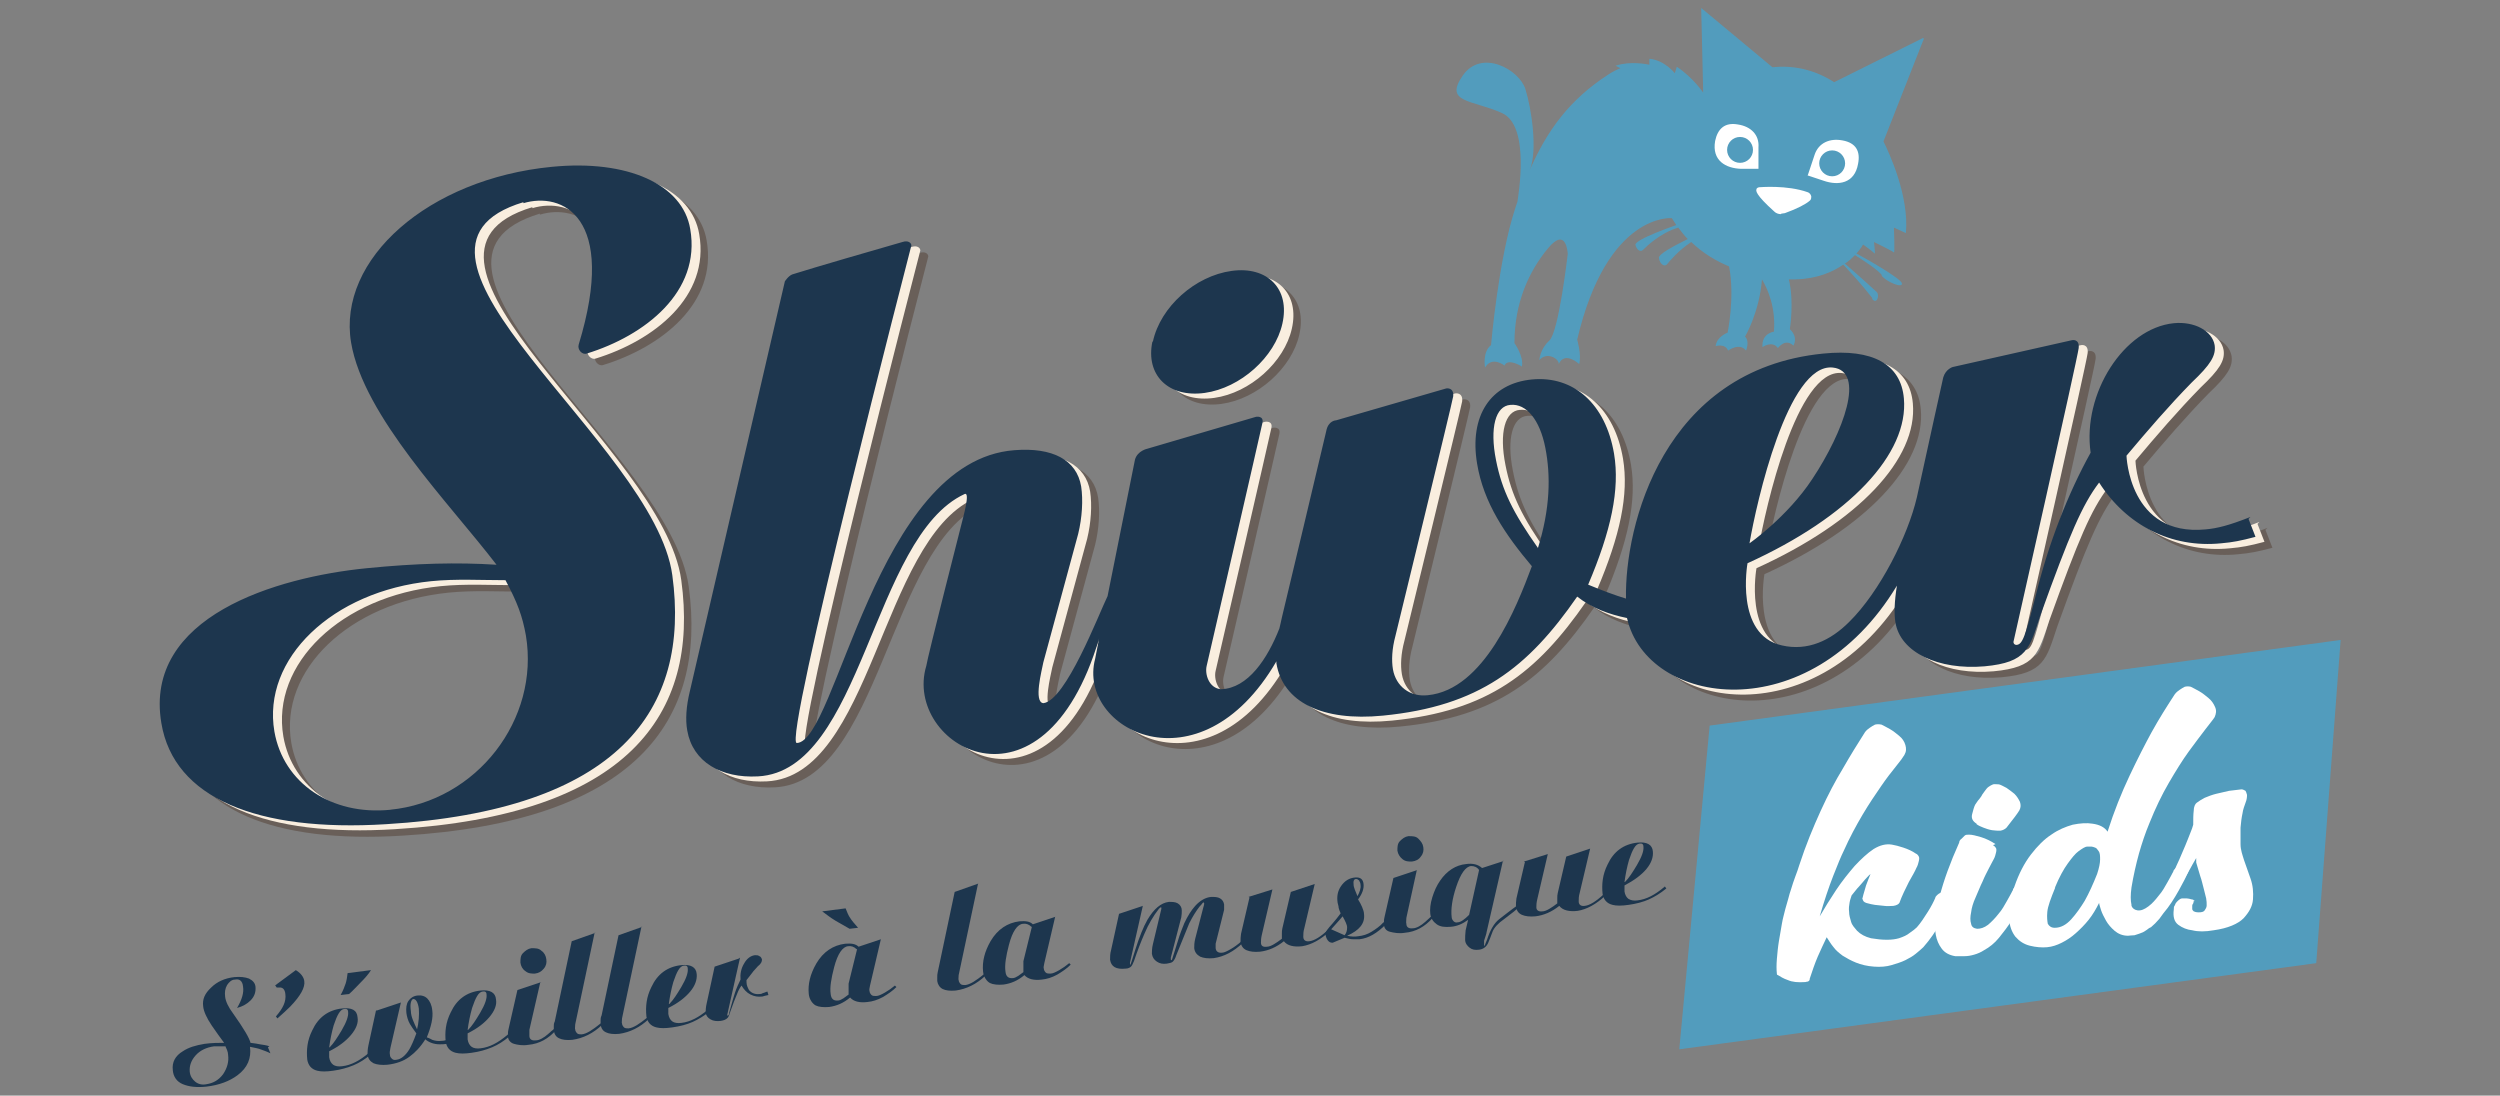
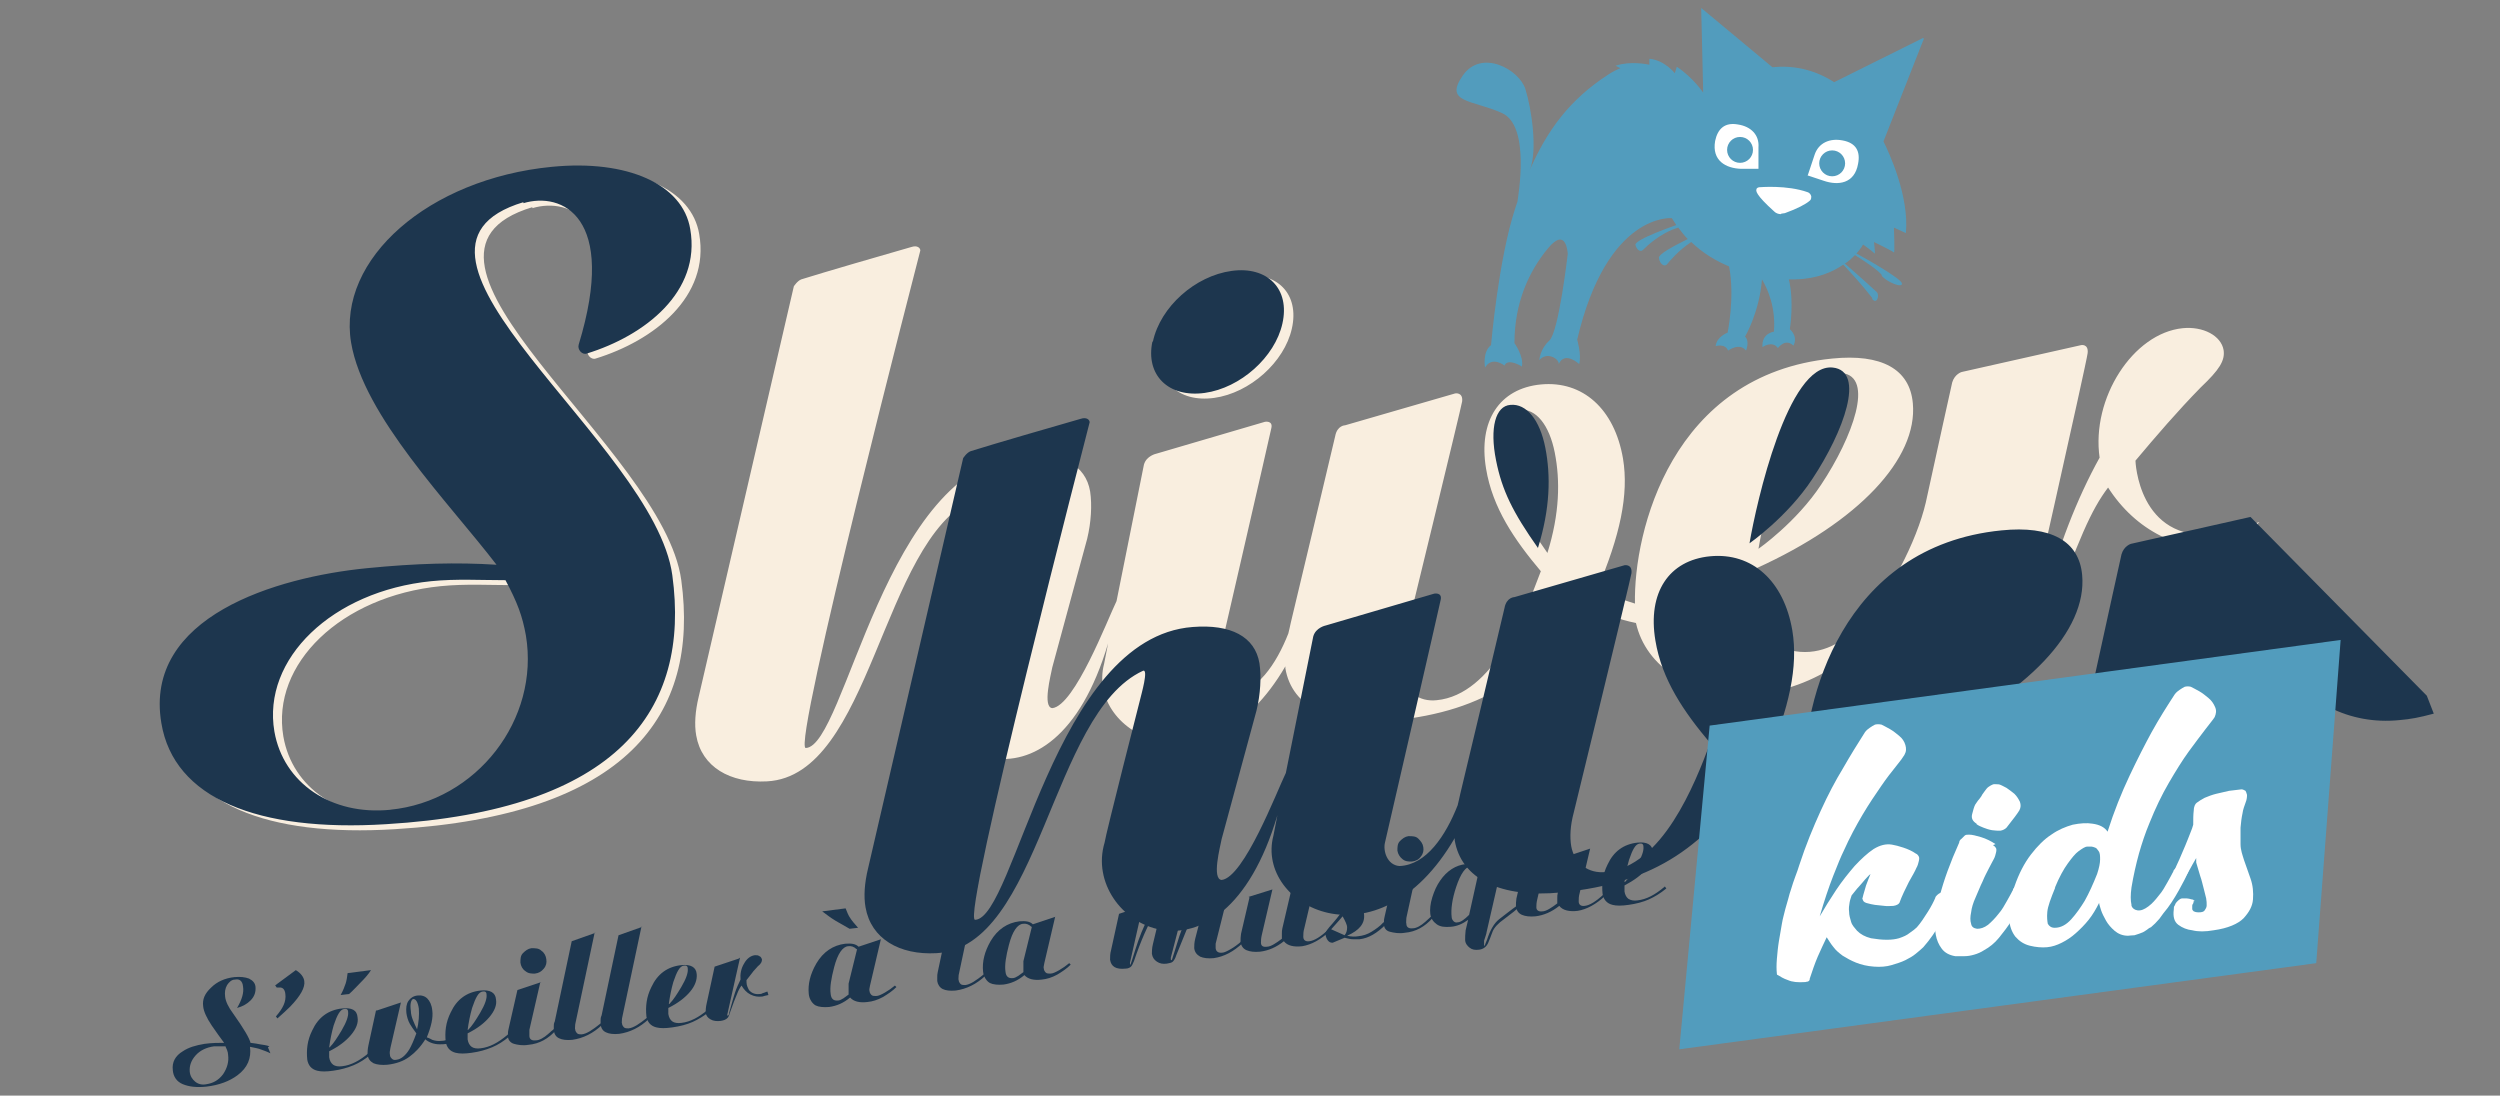
<svg xmlns="http://www.w3.org/2000/svg" id="Calque_1" version="1.1" viewBox="0 0 502 220">
  <rect x="0" y="0" width="502" height="220" fill="#808080" stroke="none" />
  <defs>
    <style>
      .st0 {
        fill: #529cbd;
      }

      .st1 {
        fill: #fff;
      }

      .st2 {
        fill: #f9eedf;
      }

      .st3 {
        fill: #695f59;
      }

      .st4 {
        fill: #1d364e;
      }
    </style>
  </defs>
-   <path class="st3" d="M108.4,43.1c7.6-2.3,19,2.5,11.1,28.4-.3,1,.7,2.1,1.6,1.8,11.7-3.6,23-12.4,20.8-25-1.5-9-12.6-14-27.8-12.5-24.7,2.4-43.1,18.5-40.3,35.3,2.5,14.8,19.7,32.2,29.2,44.6-7.9-.5-16-.3-26.1.7-18.1,1.8-44.8,9.7-41.2,31.1,2.5,15.1,19.3,21.9,45.1,20.3,46.6-2.8,61.2-22.9,57.5-50-3.6-26.5-62.4-65.1-29.9-74.9h0ZM81.8,164.9c-11.9,1.2-21.5-5.4-23.3-15.7-2.5-14.6,11.6-28.2,31.6-30.2,5-.5,10-.2,14.9-.2,2.4,4.5,3.4,7.2,4.1,11.1,2.8,16.8-9.8,33.3-27.3,35h0ZM455.3,106c-4.3,1.7-6.7,2.3-9,2.5-15.4,1.5-15.9-14.8-15.9-14.8,4.2-5,8.5-10,13.1-14.7,3.8-3.6,4.9-5.4,4.6-7.5-.5-2.9-4.1-4.8-8.2-4.4-10,1-18.4,14.1-16.7,26-4.5,8.1-8.5,18.3-11,28.6-2.2,8.6-2.7,9.9-3.9,10-.4,0-.6-.3-.6-.6,0,0,12.9-57.1,13.1-59,.2-1.9-1.3-1.6-1.3-1.6l-24,5.4s-1.4.4-1.9,2.1c-.2.9-3,13.5-5.3,24.1-1.8,7.7-7.4,18.9-13.6,25-3.7,3.7-8.3,5.9-13.5,4.7-9.5-2.1-6.9-16.5-6.9-16.5,20.5-9.3,32.4-22,31.4-33.1-.6-6.9-6.3-10-16.2-9-32.2,3.2-39.9,34.7-39.6,49.2-2.3-.7-4.7-1.6-7.6-2.8,4.6-10.8,6.4-19.1,5.2-26.3-1.7-10-8.1-15.7-16.5-14.9-8.3.8-12.6,7.3-11,16.9,1.3,7.9,5.7,14.3,11,20.6-3.1,8.3-9.6,24.8-20.9,25.9-3.6.4-6.4-1.8-7-5.2-.3-1.8-.2-4.1.5-6.7,0,0,11.5-47.2,11.6-48.1.2-1.9-1.4-1.6-1.4-1.6l-22.1,6.4s-1.6,0-2,2.2c-.2,1-8.9,37.4-8.9,37.4-.2.8-.3,1.5-.5,2.2-2.4,6.1-6.3,12-11.7,12.2-2.5-.2-3.3-3.1-2.9-4.7.1-.4,10.9-47.3,11.2-48.8.3-1.5-1.3-1.2-1.3-1.2l-21.8,6.4s-2,.4-2.5,2.2l-5.5,27.4c-1.8,3.7-8.4,21-12.9,21.5-2-.2-.3-6.6,0-8.2h0l7-25.8c.8-3.3,1-6.8.6-9.5-.9-5.4-5.8-7.9-13.4-7.3-27.9,2.1-35.7,58.5-43.7,58.8-2.9.1,23-99.9,23-99.9,0-.5-.6-1.1-1.8-.7-4.9,1.4-18,5.2-22.1,6.5-.8.3-1.5,1.4-1.5,1.4l-19.1,82.4c-.7,2.9-.9,5.6-.5,7.8,1.1,6.3,6.8,9.6,14.2,9.2,21-1.1,22.9-48.1,41.5-56.7,1.2-.5-.4,5-.5,5.5,0,0-7,27.4-7.2,29-4.8,15.9,23.4,32.6,34.7-5.5l-.8,4.1c-3.7,14.1,20.9,27.1,36.4.5,0,.1,0,.2,0,.4,1.3,7.8,9.2,11.7,21.4,10.5,19.3-1.9,29.1-9.6,39-23.9,2.9,2.3,6.5,3.6,10,4.3,4,17.8,36.6,22.7,54.2-6.5-.5,3.1-.6,5.7-.3,7.4,1,6,8.6,9.6,17.9,8.8,8.6-.8,9-3.6,11.2-10.2,5.9-16.4,8.4-22.2,11.8-26.7,5.5,8.6,14.5,13.2,24.5,12.2,2.3-.2,3.9-.5,6.9-1.3l-1.4-3.6h0ZM371.4,76.1c6.7.7,2.2,12.9-4.1,22.4-5,7.6-12.6,12.9-12.6,12.9,1.4-8.2,7.7-36.2,16.7-35.3h0ZM312.2,112.2c-5-7.1-7.2-11.5-8.4-17.6-1.3-6.5-.1-10.9,2.9-11.1,3.2-.3,5.9,3,7,8.6,1.3,6.7,1,12.2-1.5,20.2ZM234.9,70.8c1.5-7,8.5-13.2,15.8-14.2,7.2-1,11.8,3.6,10.2,10.6-1.5,6.7-8.4,12.9-15.6,13.9-7.3,1-11.9-3.6-10.5-10.3h0Z" />
  <path class="st2" d="M106.9,41.8c7.6-2.3,19,2.5,11.1,28.4-.3,1,.7,2.1,1.6,1.8,11.7-3.6,23-12.4,20.8-25-1.5-9-12.6-14-27.8-12.5-24.7,2.4-43.1,18.5-40.3,35.3,2.5,14.8,19.7,32.2,29.2,44.6-7.9-.5-16-.3-26.1.7-18.1,1.8-44.8,9.7-41.2,31.1,2.5,15.1,19.3,21.9,45.1,20.3,46.6-2.8,61.2-22.9,57.5-50-3.6-26.5-62.4-65.1-29.9-74.9h0ZM80.2,163.6c-11.9,1.2-21.5-5.4-23.3-15.7-2.5-14.6,11.6-28.2,31.6-30.2,5-.5,10-.2,14.9-.2,2.4,4.5,3.4,7.2,4.1,11.1,2.8,16.8-9.8,33.3-27.3,35h0ZM453.7,104.8c-4.3,1.7-6.7,2.3-9,2.5-15.4,1.5-15.9-14.8-15.9-14.8,4.2-5,8.5-10,13.1-14.7,3.8-3.6,4.9-5.4,4.6-7.5-.5-2.9-4.1-4.8-8.2-4.4-10,1-18.4,14.1-16.7,26-4.5,8.1-8.5,18.3-11,28.6-2.2,8.6-2.7,9.9-3.9,10-.4,0-.6-.3-.6-.6,0,0,12.9-57.1,13.1-59,.2-1.9-1.3-1.6-1.3-1.6l-24,5.4s-1.4.4-1.9,2.1c-.2.9-3,13.5-5.3,24.1-1.8,7.7-7.4,18.9-13.6,25-3.7,3.7-8.3,5.9-13.5,4.7-9.5-2.1-6.9-16.5-6.9-16.5,20.5-9.3,32.4-22,31.4-33.1-.6-6.9-6.3-10-16.2-9-32.2,3.2-39.9,34.7-39.6,49.2-2.3-.7-4.7-1.6-7.6-2.8,4.6-10.8,6.4-19.1,5.2-26.3-1.7-10-8.1-15.7-16.5-14.9-8.3.8-12.6,7.3-11,16.9,1.3,7.9,5.7,14.3,11,20.6-3.1,8.3-9.6,24.8-20.9,25.9-3.6.4-6.4-1.8-7-5.2-.3-1.8-.2-4.1.5-6.7,0,0,11.5-47.2,11.6-48.1.2-1.9-1.4-1.6-1.4-1.6l-22.1,6.4s-1.6,0-2,2.2c-.2,1-8.9,37.4-8.9,37.4-.2.8-.3,1.5-.5,2.2-2.4,6.1-6.3,12-11.7,12.2-2.5-.2-3.3-3.1-2.9-4.7.1-.4,10.9-47.3,11.2-48.8.3-1.5-1.3-1.2-1.3-1.2l-21.8,6.4s-2,.4-2.5,2.2l-5.5,27.4c-1.8,3.7-8.4,21-12.9,21.5-2-.2-.3-6.6,0-8.2h0l7-25.8c.8-3.3,1-6.8.6-9.5-.9-5.4-5.8-7.9-13.4-7.3-27.9,2.1-35.7,58.5-43.7,58.8-2.9.1,23-99.9,23-99.9,0-.5-.6-1.1-1.8-.7-4.9,1.4-18,5.2-22.1,6.5-.8.3-1.5,1.4-1.5,1.4l-19.1,82.4c-.7,2.9-.9,5.6-.5,7.8,1.1,6.3,6.8,9.6,14.2,9.2,21-1.1,22.9-48.1,41.5-56.7,1.2-.5-.4,5-.5,5.5,0,0-7,27.4-7.2,29-4.8,15.9,23.4,32.6,34.7-5.5l-.8,4.1c-3.7,14.1,20.9,27.1,36.4.5,0,.1,0,.2,0,.4,1.3,7.8,9.2,11.7,21.4,10.5,19.3-1.9,29.1-9.6,39-23.9,2.9,2.3,6.5,3.6,10,4.3,4,17.8,36.6,22.7,54.2-6.5-.5,3.1-.6,5.7-.3,7.4,1,6,8.6,9.6,17.9,8.8,8.6-.8,9-3.6,11.2-10.2,5.9-16.4,8.4-22.2,11.8-26.7,5.5,8.6,14.5,13.2,24.5,12.2,2.3-.2,3.9-.5,6.9-1.3l-1.4-3.6h0ZM369.8,74.9c6.7.7,2.2,12.9-4.1,22.4-5,7.6-12.6,12.9-12.6,12.9,1.4-8.2,7.7-36.2,16.7-35.3h0ZM310.7,111c-5-7.1-7.2-11.5-8.4-17.6-1.3-6.5-.1-10.9,2.9-11.1,3.2-.3,5.9,3,7,8.6s1,12.2-1.5,20.2ZM233.4,69.6c1.5-7,8.5-13.2,15.8-14.2,7.2-1,11.8,3.6,10.2,10.6-1.5,6.7-8.4,12.9-15.6,13.9-7.3,1-11.9-3.6-10.5-10.3h0Z" />
-   <path class="st4" d="M105.1,40.8c7.6-2.3,19,2.5,11.1,28.4-.3,1,.7,2.1,1.6,1.8,11.7-3.6,23-12.4,20.8-25-1.5-9-12.6-14-27.8-12.5-24.7,2.4-43.1,18.5-40.3,35.3,2.5,14.8,19.7,32.2,29.2,44.6-7.9-.5-16-.3-26.1.7-18.1,1.8-44.8,9.7-41.2,31.1,2.5,15.1,19.3,21.9,45.1,20.3,46.6-2.8,61.2-22.9,57.5-50-3.6-26.5-62.4-65.1-29.9-74.9h0ZM78.4,162.6c-11.9,1.2-21.5-5.4-23.3-15.7-2.5-14.6,11.6-28.2,31.5-30.2,5-.5,10-.2,14.9-.2,2.4,4.5,3.4,7.2,4.1,11.1,2.8,16.8-9.8,33.3-27.3,35h0ZM451.9,103.8c-4.3,1.7-6.7,2.3-9,2.5-15.4,1.5-15.9-14.8-15.9-14.8,4.2-5,8.5-10,13.1-14.7,3.8-3.6,4.9-5.4,4.6-7.5-.5-2.9-4.1-4.8-8.2-4.4-10,1-18.4,14.1-16.7,26-4.5,8.1-8.5,18.3-11,28.6-2.2,8.6-2.7,9.9-3.9,10-.4,0-.6-.3-.6-.6,0,0,12.9-57.1,13.1-59,.2-1.9-1.3-1.6-1.3-1.6l-24,5.4s-1.4.4-1.9,2.1c-.2.9-3,13.5-5.3,24.1-1.8,7.7-7.4,18.9-13.6,25-3.7,3.7-8.3,5.9-13.5,4.7-9.5-2.1-6.9-16.5-6.9-16.5,20.5-9.3,32.4-22,31.4-33.1-.6-6.9-6.3-10-16.2-9-32.2,3.2-39.9,34.7-39.6,49.2-2.3-.7-4.7-1.6-7.6-2.8,4.6-10.8,6.4-19.1,5.2-26.3-1.7-10-8.1-15.7-16.5-14.9-8.3.8-12.6,7.3-11,16.9,1.3,7.9,5.7,14.3,11,20.6-3.1,8.3-9.6,24.8-20.9,25.9-3.6.4-6.4-1.8-7-5.2-.3-1.8-.2-4.1.5-6.7,0,0,11.5-47.2,11.6-48.1.2-1.9-1.4-1.6-1.4-1.6l-22.1,6.4s-1.6,0-2,2.2c-.2,1-8.9,37.4-8.9,37.4-.2.8-.3,1.5-.5,2.2-2.4,6.1-6.3,12-11.7,12.2-2.5-.2-3.3-3.1-2.9-4.7.1-.4,10.9-47.3,11.2-48.8.3-1.5-1.3-1.2-1.3-1.2l-21.8,6.4s-2,.4-2.5,2.2l-5.5,27.4c-1.8,3.7-8.4,21-12.9,21.5-2-.2-.3-6.6,0-8.2h0l7-25.8c.8-3.3,1-6.8.6-9.5-.9-5.4-5.8-7.9-13.4-7.3-27.9,2.1-35.7,58.5-43.7,58.8-2.9.1,23-99.9,23-99.9,0-.5-.6-1.1-1.8-.7-4.9,1.4-18,5.2-22.1,6.5-.8.3-1.5,1.4-1.5,1.4l-19.1,82.4c-.7,2.9-.9,5.6-.5,7.8,1.1,6.3,6.8,9.6,14.2,9.2,21-1.1,22.9-48.1,41.5-56.7,1.2-.5-.4,5-.5,5.5,0,0-7,27.4-7.2,29-4.8,15.9,23.4,32.6,34.7-5.5l-.8,4.1c-3.7,14.1,20.9,27.1,36.4.5,0,.1,0,.2,0,.4,1.3,7.8,9.2,11.7,21.4,10.5,19.3-1.9,29.1-9.6,39-23.9,2.9,2.3,6.5,3.6,10,4.3,4,17.8,36.6,22.7,54.2-6.5-.5,3.1-.6,5.7-.3,7.4,1,6,8.6,9.6,17.9,8.8,8.6-.8,9-3.6,11.2-10.2,5.9-16.4,8.4-22.2,11.8-26.7,5.5,8.6,14.5,13.2,24.5,12.2,2.3-.2,3.9-.5,6.9-1.3l-1.4-3.6h0ZM368,73.8c6.7.7,2.2,12.9-4.1,22.4-5,7.6-12.6,12.9-12.6,12.9,1.4-8.2,7.7-36.2,16.7-35.3h0ZM308.8,110c-5-7.1-7.2-11.5-8.4-17.6-1.3-6.5-.1-10.9,2.9-11.1,3.2-.3,5.9,3,7,8.6s1,12.2-1.5,20.2ZM231.5,68.6c1.5-7,8.5-13.2,15.8-14.2,7.2-1,11.8,3.6,10.2,10.6-1.5,6.7-8.4,12.9-15.6,13.9-7.3,1-11.9-3.6-10.5-10.3Z" />
+   <path class="st4" d="M105.1,40.8c7.6-2.3,19,2.5,11.1,28.4-.3,1,.7,2.1,1.6,1.8,11.7-3.6,23-12.4,20.8-25-1.5-9-12.6-14-27.8-12.5-24.7,2.4-43.1,18.5-40.3,35.3,2.5,14.8,19.7,32.2,29.2,44.6-7.9-.5-16-.3-26.1.7-18.1,1.8-44.8,9.7-41.2,31.1,2.5,15.1,19.3,21.9,45.1,20.3,46.6-2.8,61.2-22.9,57.5-50-3.6-26.5-62.4-65.1-29.9-74.9h0ZM78.4,162.6c-11.9,1.2-21.5-5.4-23.3-15.7-2.5-14.6,11.6-28.2,31.5-30.2,5-.5,10-.2,14.9-.2,2.4,4.5,3.4,7.2,4.1,11.1,2.8,16.8-9.8,33.3-27.3,35h0ZM451.9,103.8l-24,5.4s-1.4.4-1.9,2.1c-.2.9-3,13.5-5.3,24.1-1.8,7.7-7.4,18.9-13.6,25-3.7,3.7-8.3,5.9-13.5,4.7-9.5-2.1-6.9-16.5-6.9-16.5,20.5-9.3,32.4-22,31.4-33.1-.6-6.9-6.3-10-16.2-9-32.2,3.2-39.9,34.7-39.6,49.2-2.3-.7-4.7-1.6-7.6-2.8,4.6-10.8,6.4-19.1,5.2-26.3-1.7-10-8.1-15.7-16.5-14.9-8.3.8-12.6,7.3-11,16.9,1.3,7.9,5.7,14.3,11,20.6-3.1,8.3-9.6,24.8-20.9,25.9-3.6.4-6.4-1.8-7-5.2-.3-1.8-.2-4.1.5-6.7,0,0,11.5-47.2,11.6-48.1.2-1.9-1.4-1.6-1.4-1.6l-22.1,6.4s-1.6,0-2,2.2c-.2,1-8.9,37.4-8.9,37.4-.2.8-.3,1.5-.5,2.2-2.4,6.1-6.3,12-11.7,12.2-2.5-.2-3.3-3.1-2.9-4.7.1-.4,10.9-47.3,11.2-48.8.3-1.5-1.3-1.2-1.3-1.2l-21.8,6.4s-2,.4-2.5,2.2l-5.5,27.4c-1.8,3.7-8.4,21-12.9,21.5-2-.2-.3-6.6,0-8.2h0l7-25.8c.8-3.3,1-6.8.6-9.5-.9-5.4-5.8-7.9-13.4-7.3-27.9,2.1-35.7,58.5-43.7,58.8-2.9.1,23-99.9,23-99.9,0-.5-.6-1.1-1.8-.7-4.9,1.4-18,5.2-22.1,6.5-.8.3-1.5,1.4-1.5,1.4l-19.1,82.4c-.7,2.9-.9,5.6-.5,7.8,1.1,6.3,6.8,9.6,14.2,9.2,21-1.1,22.9-48.1,41.5-56.7,1.2-.5-.4,5-.5,5.5,0,0-7,27.4-7.2,29-4.8,15.9,23.4,32.6,34.7-5.5l-.8,4.1c-3.7,14.1,20.9,27.1,36.4.5,0,.1,0,.2,0,.4,1.3,7.8,9.2,11.7,21.4,10.5,19.3-1.9,29.1-9.6,39-23.9,2.9,2.3,6.5,3.6,10,4.3,4,17.8,36.6,22.7,54.2-6.5-.5,3.1-.6,5.7-.3,7.4,1,6,8.6,9.6,17.9,8.8,8.6-.8,9-3.6,11.2-10.2,5.9-16.4,8.4-22.2,11.8-26.7,5.5,8.6,14.5,13.2,24.5,12.2,2.3-.2,3.9-.5,6.9-1.3l-1.4-3.6h0ZM368,73.8c6.7.7,2.2,12.9-4.1,22.4-5,7.6-12.6,12.9-12.6,12.9,1.4-8.2,7.7-36.2,16.7-35.3h0ZM308.8,110c-5-7.1-7.2-11.5-8.4-17.6-1.3-6.5-.1-10.9,2.9-11.1,3.2-.3,5.9,3,7,8.6s1,12.2-1.5,20.2ZM231.5,68.6c1.5-7,8.5-13.2,15.8-14.2,7.2-1,11.8,3.6,10.2,10.6-1.5,6.7-8.4,12.9-15.6,13.9-7.3,1-11.9-3.6-10.5-10.3Z" />
  <polygon class="st0" points="465.1 193.4 337.2 210.7 343.3 145.7 470 128.5 465.1 193.4" />
  <g>
    <path class="st1" d="M390.9,179.6c.6,0,1,.3,1.1.7,0,.2,0,.4-.1.7-.5,1-1.2,2.4-2.2,4.2s-2.1,3.4-3.5,5c-.4.4-.9.8-1.5,1.3-.6.5-1.3.9-2.1,1.3-.8.4-1.8.7-2.8,1s-2.2.4-3.5.3c-1.4-.1-2.6-.4-3.6-.8-1-.4-1.9-.9-2.7-1.4-.8-.6-1.4-1.1-1.9-1.8-.5-.6-.9-1.3-1.3-1.9-.6,1.2-1.2,2.6-1.8,3.9-.6,1.4-1.1,2.9-1.6,4.4,0,.3-.1.5-.4.6-.2,0-.4.1-.5.1-1.5.1-2.6,0-3.5-.4-.9-.3-1.5-.7-2-1h0c-.1,0-.2-.1-.2-.2-.1-.9-.1-1.9,0-3.1.1-1.1.2-2.3.4-3.5.2-1.2.4-2.3.6-3.5s.5-2.1.7-3c.2-.7.4-1.4.6-2.1.2-.7.3-1.2.5-1.7.3-1,.6-1.9.9-2.7s.6-1.6.8-2.3c1.3-4,2.8-7.6,4.3-10.9,1.5-3.3,3-6.1,4.4-8.4,1.6-2.8,3.1-5.2,4.5-7.4.3-.4.7-.7,1-.9.3-.2.6-.4,1-.6.4-.1.8-.1,1.3,0,.4.2,1,.5,1.7.9.7.4,1.3.9,1.9,1.4s1,1.1,1.2,1.8.2,1.3-.2,2c-.3.5-.8,1.2-1.7,2.3-.9,1.1-1.9,2.4-3,4s-2.4,3.5-3.7,5.7c-1.3,2.2-2.6,4.6-3.8,7.3-.5,1-1.2,2.7-2.1,5-.9,2.3-1.8,5-2.7,8.1,1-1.7,2.1-3.5,3.3-5.3,1.2-1.8,2.5-3.4,3.7-4.8,1.3-1.4,2.6-2.6,3.8-3.4,1.3-.8,2.5-1.1,3.7-.9.6.1,1.4.3,2.3.6.9.3,1.8.7,2.5,1.2.3.1.5.4.6.6.1.2.1.5,0,.9s-.2.9-.5,1.4c-.2.5-.7,1.4-1.5,2.8-.7,1.4-1.4,2.8-1.9,4.2-.2.3-.6.5-1.2.6-.6,0-1.2.1-1.8,0s-1.3-.1-1.9-.2c-.6-.1-1.1-.2-1.4-.3-.5-.1-.9-.3-1-.6s-.2-.4-.1-.5c.2-.9.5-1.7.7-2.5.3-.8.6-1.6.9-2.3h0c-.4.3-.7.7-1.1,1.1-.3.4-.7.8-1.2,1.4-.5.5-.9,1.1-1.5,1.8-.1.4-.3.8-.4,1.4-.1.6-.2,1.2-.1,1.9,0,.7.2,1.3.4,2s.7,1.2,1.2,1.8c.7.7,1.6,1.2,2.8,1.5,1.2.2,2.2.3,3.2.3.9,0,1.7-.1,2.4-.3.9-.3,1.6-.6,2.2-1.1.6-.4,1.1-.8,1.4-1.1.8-.9,1.5-2,2.2-3.1s1.2-2.1,1.5-2.8c0-.2.2-.4.4-.6.4-.4,1-.6,1.6-.7h0Z" />
    <path class="st1" d="M400.2,169.7c.3.2.5.4.6.6.1.2.1.5,0,.9s-.2.9-.5,1.4c-.2.4-.5.9-.9,1.7s-.9,1.7-1.3,2.7c-.5,1-.9,2.1-1.4,3.2s-.8,2.1-.9,3c-.2.9-.2,1.7,0,2.3.1.6.5.9,1.2,1,.7,0,1.4-.2,2.2-.8.7-.6,1.4-1.3,2.1-2.2.7-.8,1.2-1.7,1.7-2.6.5-.9.9-1.6,1.2-2.2,0-.2.2-.4.4-.6.4-.4,1-.6,1.6-.7.6,0,1,.3,1.1.7,0,.2,0,.4-.1.7-.3.7-.7,1.6-1.3,2.7s-1.3,2.3-2,3.4-1.6,2.3-2.5,3.4c-.9,1.1-1.9,1.9-3,2.5-.6.4-1.3.7-2,.9s-1.3.3-1.9.3c-.7,0-1.4,0-1.9,0-1.2-.2-2.1-.7-2.7-1.5-.6-.8-1-1.7-1.2-2.8-.2-1.1-.2-2.3,0-3.7.2-1.4.4-2.7.8-4.1.8-3.1,2.1-6.7,3.9-10.7,0-.3.2-.6.5-.8.2-.2.4-.4.6-.6.2-.2.5-.2.9-.2.6,0,1.4.2,2.4.5,1,.3,2,.8,2.9,1.4h0ZM396.9,165.4c-.8-.5-1.1-1.1-.9-1.9s.4-1.5.6-1.9c.3-.4.5-.8.8-1.1.2-.3.5-.6.6-.9l.5-.7c.3-.4.5-.7.8-.9.3-.2.6-.4.9-.5.3-.1.7,0,1.2,0,.4.1.9.4,1.5.7.6.4,1.1.8,1.6,1.2.5.5.8,1,1.1,1.6.2.6.2,1.1-.1,1.7-.2.3-.5.8-.9,1.3s-1,1.3-1.7,2.2c-.3.3-.7.5-1.2.6-.5,0-1.1,0-1.7-.1s-1.2-.3-1.7-.5-1-.4-1.4-.7h0Z" />
    <path class="st1" d="M411.1,190.2c-1.1.1-2.3,0-3.5-.3-1.2-.3-2.1-.9-2.9-1.8-.7-.9-1.2-2.1-1.3-3.8-.1-1.6.2-3.7,1.1-6.3.9-2.6,2-4.7,3.3-6.4,1.3-1.7,2.7-3.1,4.1-4,1.4-1,2.9-1.6,4.3-2,1.5-.3,2.8-.4,4-.2,1.4.2,2.4.7,3,1.6,1.3-4.1,2.8-7.8,4.4-11.2,1.6-3.4,3.1-6.3,4.4-8.7,1.6-2.9,3.2-5.4,4.7-7.7.3-.4.7-.7,1-.9.3-.2.6-.4,1-.6.4-.1.8-.1,1.2,0,.4.2,1,.5,1.7.9.7.4,1.3.9,1.9,1.4s1,1.1,1.3,1.8.2,1.3-.1,2c-.3.5-1,1.3-1.9,2.5s-2,2.6-3.3,4.4-2.6,3.9-4,6.3-2.7,5.1-3.9,8.1c-.8,1.9-1.5,4-2.1,6.1-.6,2.2-1.1,4.4-1.5,6.8-.2,1.5-.2,2.6,0,3.5v.2c.2.5.6.8,1.2.9.7.1,1.4-.2,2.2-.8s1.4-1.3,2.1-2.2c.7-.8,1.2-1.7,1.7-2.6.5-.9.9-1.6,1.2-2.2,0-.2.2-.4.4-.6.4-.4,1-.6,1.6-.7.6,0,1,.3,1.1.7,0,.2,0,.4-.1.7-.4.9-1,2.1-1.9,3.7-.9,1.6-1.9,3.2-3.1,4.6-.3.4-.5.7-.8,1.1-.6.7-1.1,1.2-1.7,1.7-.1,0-.2.1-.2.1s-.1,0-.2.1c-.4.3-.8.6-1.2.8-.5.2-1,.4-1.7.6-.6,0-1,.1-1.3.1-1.1,0-2-.4-2.7-1-.7-.6-1.3-1.3-1.7-2-.4-.7-.8-1.5-1-2.1-.2-.7-.4-1.2-.4-1.5-.6,1.2-1.3,2.4-2.1,3.4s-1.7,1.9-2.6,2.7c-.9.8-1.8,1.4-2.8,1.9-1,.5-1.9.8-2.9.9h0ZM412.7,178.2c-.9,2.2-1.5,3.8-1.6,4.9-.1,1.1,0,1.9.1,2.4.3.5.7.8,1.4.8,1.2,0,2.3-.6,3.3-1.7,1-1.1,1.9-2.4,2.7-3.7.9-1.6,1.7-3.4,2.5-5.4.4-1.2.6-2.2.6-2.9s0-1.3-.3-1.7-.4-.6-.7-.7-.5-.2-.7-.2c-.1,0-.4,0-.9,0-.4,0-1,.4-1.7.9-.7.5-1.4,1.4-2.2,2.5-.8,1.1-1.7,2.7-2.6,4.9h0Z" />
    <path class="st1" d="M440.4,180.8c0,0,.1,0,.1.1s0,.2-.1.5c-.1.1-.2.3-.2.5s0,.4,0,.6.1.3.3.5c.2.1.5.2,1,.2.6,0,1-.1,1.2-.4s.4-.6.4-1,0-.9-.1-1.4c-.1-.5-.3-1.1-.4-1.6-.3-1.1-.5-2.1-.8-2.9-.3-.9-.5-1.8-.8-2.7v-.9c-.5.8-.9,1.6-1.3,2.3s-.7,1.2-1,1.7c-.1.2-.3.4-.5.6-.2.1-.4.2-.6.3s-.5,0-.8-.2c-.4-.2-.5-.4-.6-.6,0-.2,0-.4,0-.6s.1-.4.3-.7c.3-.7.6-1.5,1.1-2.5.4-.9.8-1.9,1.2-2.8.4-.9.7-1.8,1-2.5.3-.7.5-1.3.6-1.7,0-1.1,0-2,.1-2.8,0-.8.3-1.4.6-1.6.4-.3,1-.7,1.6-1,.7-.3,1.5-.6,2.3-.8.8-.2,1.7-.4,2.6-.6.9-.1,1.7-.2,2.5-.3.3,0,.6.2.8.3.1.2.2.4.3.8,0,.3,0,.9-.3,1.6-.2.6-.5,1.3-.6,2.1-.2.9-.3,1.8-.4,2.9,0,1.1,0,2.1,0,3.3s.4,2.2.7,3.2c.4,1.1.8,2.3,1.3,3.7s.6,2.8.5,4.2c-.1,1.4-.8,2.6-1.9,3.8-1.1,1.1-3.1,2-6,2.4-1.7.3-3.1.3-4.3,0-1-.1-2-.5-2.8-1.1s-1.1-1.6-.9-3.1c0-.3,0-.6.2-.8.1-.3.2-.5.4-.7s.4-.4.7-.6c0,0,.1,0,.3-.1.3,0,.6,0,1,0,.3,0,.6.1,1,.2.3,0,.5.2.7.4h0Z" />
  </g>
  <g>
    <path class="st4" d="M53.8,210.3l.5,1.2c-.8-.4-1.5-.6-2-.8s-1.2-.3-2.1-.5c.3,2.3-.5,4.2-2.5,5.7-1.6,1.2-3.7,2-6.3,2.3-2,.2-3.5,0-4.7-.5s-1.9-1.5-2-2.8c-.2-1.6.5-2.9,2-3.8,1.2-.8,2.6-1.2,4.4-1.5,1.5-.2,2.8-.2,3.9-.2-.8-1.1-1.7-2.3-2.5-3.5-1-1.5-1.6-2.8-1.7-3.8-.2-1.4.3-2.6,1.6-3.8,1.2-1.2,2.8-1.9,4.7-2.1,1.2-.1,2.1,0,2.9.3.8.4,1.2.9,1.3,1.6.1,1.1-.2,2-1,2.8-.7.7-1.6,1.2-2.7,1.5,1-1.7,1.4-3.1,1.2-4.3-.1-1.1-.7-1.6-1.6-1.4-.7,0-1.2.5-1.6,1.1-.4.7-.5,1.4-.4,2.3.1,1,.7,2.2,1.6,3.4,2.2,3.1,3.3,5,3.5,5.9.8.1,1.5.2,1.9.3.7.1,1.4.2,1.9.4h0ZM45.2,210.1c-.6,0-1.1,0-1.4,0s-.6,0-.8,0c-1.5.2-2.8.8-3.7,1.8s-1.3,2.1-1.2,3.3c.1.9.5,1.5,1.1,2,.6.5,1.4.7,2.3.5,1.3-.2,2.4-.8,3.3-2,.8-1.2,1.2-2.5,1-3.9,0-.6-.3-1.2-.6-1.8h0Z" />
    <path class="st4" d="M55.2,197.9l4.2-3.1c1,.6,1.6,1.4,1.7,2.2.2,1.3-.8,3-2.8,5.1-.8.8-1.7,1.6-2.6,2.4l-.3-.4c1.4-1.6,2.1-3,1.9-4.5-.1-1-.6-1.4-1.3-1.3h-.4c0,.1-.3-.4-.3-.4h0Z" />
    <path class="st4" d="M74.2,211.3l.3.4c-1.2,1-2.3,1.7-3.5,2.2s-2.6.9-4.1,1.1c-1.4.2-2.4.2-3.2,0-1.2-.3-1.8-1.1-2-2.2-.2-2,0-3.9,1-5.9,1.2-2.6,3.2-4.1,6-4.4,1.9-.2,3,.3,3.1,1.8.2,1.1-.3,2.3-1.3,3.5-1,1.2-2.4,2.3-4.4,3.3v1.2c.1.7.4,1.2.8,1.5.4.3,1.1.4,1.8.3,1.8-.2,3.5-1.1,5.4-2.7h0ZM66.2,210.3c.8-.8,1.5-1.9,2.4-3.4,1-1.7,1.4-2.9,1.3-3.7,0-.5-.3-.7-.8-.6-.8.1-1.4,1.2-2.1,3.3-.4,1.4-.7,2.9-.9,4.4h0ZM69.8,195.4l4.7-.6c-.5.8-1.2,1.6-2.1,2.5-.8.8-1.5,1.6-2.3,2.3l-1.7.2c.5-.9.8-1.7,1-2.3.2-.6.3-1.3.4-2.1Z" />
    <path class="st4" d="M75.7,202.9l4.8-1.6-2.1,9.1c-.1.5-.2,1-.1,1.4,0,.4.2.6.4.8.2.2.5.3.9.2.9-.1,1.8-.8,2.6-2.1.4-.7.9-1.8,1.4-3.2-.6-.8-1-1.4-1.3-1.9-.4-.7-.6-1.5-.7-2.2-.1-1,0-1.8.4-2.4.4-.6,1-1,1.8-1.1.8-.1,1.5.1,2,.6s.9,1.3,1,2.4c.2,1.4-.2,3.2-1.1,5.4.6.2.9.4,1.1.5.6.2,1.2.3,1.9.2.4,0,.7-.1,1.1-.2v.8c-.6.1-1.1.1-1.5.1-1.2,0-2.2-.4-2.9-1-1,1.6-2.1,2.7-3.2,3.5-1.2.9-2.7,1.4-4.4,1.6-1.1.1-2.1,0-2.8-.3-.7-.4-1.1-.9-1.2-1.8,0-.4,0-1,.2-1.9l1.5-6.9h0ZM83.7,206.9c.4-1.6.5-3.1.4-4.4-.2-1.3-.6-1.9-1.1-1.9-.2,0-.4.3-.5.7s-.1,1,0,1.7c0,.6.2,1.3.4,1.8s.5,1.2.9,2h0Z" />
    <path class="st4" d="M102,207.7l.3.4c-1.2,1-2.3,1.7-3.5,2.2-1.2.5-2.6.9-4.1,1.1-1.4.2-2.4.2-3.2,0-1.2-.3-1.8-1.1-2-2.2-.2-2,0-3.9,1-5.9,1.2-2.6,3.2-4.1,6-4.4,1.9-.2,3,.4,3.1,1.8.2,1.1-.3,2.3-1.3,3.5-1,1.2-2.4,2.3-4.4,3.3v1.2c.1.7.4,1.2.8,1.5.4.3,1.1.4,1.8.3,1.8-.2,3.5-1.1,5.4-2.7h0ZM94,206.8c.8-.8,1.5-1.9,2.4-3.4,1-1.7,1.4-2.9,1.3-3.7,0-.5-.3-.7-.8-.6-.8.1-1.4,1.2-2.1,3.3-.4,1.4-.7,2.9-.9,4.4h0Z" />
    <path class="st4" d="M108.5,197.2l-2.2,9.6c0,.5,0,.9,0,1.2,0,.7.5,1,1.3.9.7,0,1.6-.5,2.5-1.3.4-.4.8-.7,1.3-1.1l.3.3c-1.6,1.8-3.4,2.8-5.6,3-1.2.2-2.2,0-2.9-.2s-1.2-.8-1.2-1.5c0-.2,0-.4,0-.6s0-.4.1-.8l1.8-7.9,4.8-1.6h0ZM106.8,190.4c.7,0,1.4,0,1.9.5.6.4.9,1,1,1.7s0,1.3-.5,1.9-1,.9-1.8,1c-.7,0-1.3,0-1.9-.5-.6-.4-.9-1-1-1.7,0-.7,0-1.4.5-1.9s1-.9,1.7-1h0Z" />
    <path class="st4" d="M119.4,187.3l-3.9,18.4c0,.5-.1.9,0,1,0,.3.2.6.4.8.2.2.6.2.9.2,1-.1,2.2-.9,3.8-2.2l.3.3c-1.8,1.7-3.8,2.7-6,3-1.1.1-2,0-2.6-.3-.7-.3-1-.9-1.1-1.6,0-.3,0-.5,0-.8,0-.3,0-.6.2-1l3.4-16.1,4.8-1.7h0Z" />
    <path class="st4" d="M128.8,186.1l-3.9,18.4c0,.5-.1.9,0,1,0,.3.2.6.4.8s.6.2.9.2c1-.1,2.2-.9,3.8-2.2l.3.3c-1.8,1.7-3.8,2.7-6,3-1.1.1-2,0-2.6-.3-.7-.3-1-.9-1.1-1.6,0-.3,0-.5,0-.8,0-.3,0-.6.2-1l3.4-16.1,4.8-1.7h0Z" />
    <path class="st4" d="M142.3,202.6l.3.4c-1.2,1-2.4,1.7-3.5,2.2s-2.6.9-4.1,1.1c-1.4.2-2.4.2-3.2,0-1.2-.3-1.8-1.1-2-2.2-.2-2,0-3.9,1-5.9,1.2-2.6,3.2-4.1,6-4.4,1.9-.2,3,.4,3.1,1.8.1,1.1-.3,2.3-1.3,3.5-1,1.2-2.4,2.3-4.4,3.3v1.2c.1.7.4,1.2.8,1.5.4.3,1.1.4,1.8.3,1.8-.2,3.5-1.1,5.4-2.7h0ZM134.4,201.6c.8-.8,1.5-1.9,2.4-3.4,1-1.7,1.4-2.9,1.3-3.7,0-.5-.3-.7-.8-.6-.8.1-1.4,1.2-2.1,3.3-.4,1.4-.7,2.9-.9,4.4h0Z" />
    <path class="st4" d="M148.6,192.3l-2.6,11.6h.1c.1.1.2,0,.3-.3,0-.3.2-.8.4-1.6.2-.8.5-1.7.8-2.7.3-.9.7-1.8,1.1-2.6-.1-1.1.1-2.2.7-3.2.6-1.1,1.4-1.6,2.2-1.7.4,0,.6,0,.9.2.3.1.4.4.5.6,0,.2,0,.4-.1.6s-.3.5-.7.8c-.2.2-.5.6-.9,1-.2.3-.7.9-1.4,1.8,0,.2,0,.3,0,.4,0,.7.3,1.2.5,1.6.5.6,1.2.9,2.1.8.2,0,.4,0,.7-.2.2,0,.5-.2.9-.3l.2.7c-.5.1-.9.2-1.2.3-.9.1-1.6,0-2.4-.4s-1.3-1-1.8-1.8c-.3.4-.6.9-.9,1.7-.4.9-.8,2-1.3,3.4-.2.7-.4,1.2-.6,1.4-.3.3-.7.5-1.4.6-.8.1-1.5,0-2-.3-.6-.3-.9-.8-1-1.3,0-.4,0-1.1.2-1.9l1.6-7.4,4.8-1.6h0Z" />
    <path class="st4" d="M176.9,188.5l-2.2,9.4c-.1.5-.2.9-.1,1.1,0,.3.2.6.4.8s.6.2.9.2c.5,0,1.1-.3,1.8-.7s1.4-.9,2-1.4l.3.3c-.8.8-1.7,1.4-2.7,2-1.1.6-2.1.9-3.1,1-1.6.2-2.8-.1-3.5-.9-1.3,1.1-2.7,1.7-4.2,1.9-1.1.1-2.1,0-2.7-.3s-1.3-1.2-1.4-2.3c-.2-2,.3-4,1.5-6.1,1.4-2.4,3.4-3.7,5.8-4,1.2-.1,2.1,0,2.7.6l4.5-1.5h0ZM169.8,182.4c.3.8.6,1.5.9,1.9.3.5.8,1.1,1.6,2l-1.7.2c-1.2-.7-2.1-1.2-2.8-1.6-1-.6-1.9-1.3-2.7-1.9l4.7-.6h0ZM172,190.6c-.5-.5-1.1-.7-1.7-.6-1.1.1-2.1,1.5-2.8,4.2-.6,2.3-.9,4.1-.7,5.4.1,1,.6,1.4,1.5,1.3.2,0,.5-.1.8-.3.3-.1.7-.5,1.3-.9,0,0,0-.1,0-.1,0-.1,0-.3,0-.5,0-.2,0-.4,0-.7s0-.6,0-.9l1.7-6.9h0Z" />
    <path class="st4" d="M196.4,177.4l-3.9,18.4c0,.5-.1.9,0,1,0,.3.2.6.4.8s.6.2.9.2c1-.1,2.2-.9,3.8-2.2l.3.3c-1.8,1.7-3.8,2.7-6,3-1.1.1-2,0-2.6-.3-.6-.3-1-.9-1.1-1.6,0-.3,0-.5,0-.8,0-.3,0-.6.1-1l3.4-16.1,4.8-1.7h0Z" />
    <path class="st4" d="M211.9,184l-2.2,9.4c-.1.5-.2.9-.1,1.1,0,.3.2.6.4.8s.6.2.9.2c.5,0,1.1-.3,1.8-.7s1.4-.9,2-1.4l.3.3c-.8.8-1.7,1.4-2.7,2-1.1.6-2.1.9-3.1,1-1.6.2-2.8-.1-3.5-.9-1.3,1.1-2.7,1.7-4.2,1.9-1.1.1-2.1,0-2.7-.3s-1.3-1.2-1.4-2.3c-.2-2,.3-4,1.5-6.1,1.4-2.4,3.4-3.7,5.8-4,1.2-.1,2.1,0,2.7.6l4.5-1.5h0ZM207.1,186.1c-.5-.5-1.1-.7-1.7-.6-1.1.1-2.1,1.5-2.8,4.2-.6,2.3-.9,4.1-.7,5.4.1,1,.6,1.4,1.5,1.3.2,0,.5-.1.8-.3.3-.1.7-.5,1.3-.9,0,0,0-.1,0-.1,0-.1,0-.3,0-.5,0-.2,0-.4,0-.7s0-.6,0-.9l1.7-6.9h0Z" />
    <path class="st4" d="M229.5,181.8l-2.6,11.5c0,.1,0,.2,0,.3,0,.1,0,.1.1.1,0,0,.4-1.1,1-3.1.8-2.5,1.6-4.5,2.4-5.9,1.3-2.2,2.7-3.4,4.3-3.6.7,0,1.3,0,1.8.3.5.3.8.8.8,1.4,0,.4,0,.9-.1,1.4l-2.1,8.1c0,0,0,.2,0,.3,0,.1,0,.2.1.2,0,0,0,0,0,0,.1,0,.2-.2.2-.3l1.1-3.5c.4-1.4.9-2.6,1.3-3.6.7-1.5,1.4-2.6,2.2-3.5,1-1.1,2.1-1.7,3.2-1.8.7,0,1.3,0,1.8.3.5.3.7.7.8,1.2,0,.4,0,.7,0,1.1l-1.7,6.8c0,.2,0,.5,0,.8,0,.7.5,1.1,1.3,1,.4,0,1-.3,1.7-.7.7-.4,1.4-.9,2.2-1.6l.3.3c-1.9,1.8-3.8,2.8-5.9,3.1-1.1.1-2,0-2.7-.3-.7-.4-1.1-.9-1.2-1.7,0-.5,0-1.1.2-1.9l1.6-6.2c.1-.4.2-.6.2-.8,0-.1,0-.2-.1-.3,0,0-.1,0-.2.1-.2.3-.4.5-.6.7-.7.9-1.4,2-2.1,3.4-.1.3-1,2.4-2.6,6.4-.2.7-.5,1.1-.7,1.3-.2.2-.6.3-1.2.4-.8.1-1.4,0-2-.4s-.9-.9-1-1.6c0-.4,0-1.1.2-1.9l1.7-7.1c0,0,0-.1,0-.2,0-.1,0-.1-.1-.1-.1,0-.2.1-.4.3-1.1,1.4-2.1,3.1-2.9,5-.7,1.6-1.4,3.4-2.1,5.5-.2.5-.4.9-.6,1.1s-.6.4-1.1.4c-1.9.2-2.9-.4-3.1-1.8,0-.6,0-1.2.2-1.9l1.6-7.3,4.8-1.6h0Z" />
    <path class="st4" d="M250.7,180.1l4.8-1.5-2.1,9c-.2.8-.2,1.3-.2,1.7,0,.7.5.9,1.2.8.4,0,.9-.2,1.4-.5.5-.3,1.1-.7,1.6-1.1,0-.3,0-.6,0-1s0-.7.1-1.1l1.7-7.3,4.8-1.6-2.1,8.9c-.2.7-.2,1.2-.2,1.7,0,.7.5,1,1.2.9,1-.1,2.3-.9,3.9-2.4l.3.3c-1.9,1.8-3.8,2.8-5.6,3.1-1.7.2-3-.1-3.7-1-1.5,1.2-3.1,1.9-4.8,2.1-1.1.1-2,0-2.7-.3s-1.1-.9-1.2-1.7c0-.5,0-1,.1-1.6l1.7-7.3h0Z" />
    <path class="st4" d="M278,185.2l.3.4c-1.8,1.8-3.5,2.8-5.3,3-.5,0-.9,0-1.3,0-.4,0-1-.1-1.7-.3-.8.3-1.6.7-2.4,1-.4,0-.7-.1-1-.5-.3-.4-.4-.9-.5-1.3,0-.3.5-1,1.5-2.1.6-.7,1.1-1.3,1.6-2-.2-.4-.3-.8-.4-1.1,0-.3-.1-.6-.2-1-.2-1.3,0-2.4.7-3.4s1.6-1.6,2.8-1.7c1-.1,1.6.3,1.7,1.3.1.9-.2,1.9-1.1,3.1.3.5.6,1,.8,1.5.2.5.4,1,.4,1.5.2,1.8-.9,3.2-3.4,4.3.9.2,1.6.2,2.2.1,1-.1,1.9-.4,2.7-.9s1.7-1.1,2.4-1.9h0ZM270,187.8c.4-.5.5-1,.5-1.6,0-.5-.4-1.3-.9-2.2-.3.4-.8.9-1.4,1.6-.3.3-.6.7-.9,1l2.7,1.2h0ZM272.5,180.1c.5-.9.8-1.7.7-2.4,0-.4-.2-.7-.3-.9-.2-.2-.4-.3-.6-.3-.4,0-.6.4-.5,1.1,0,.6.4,1.4.8,2.4h0Z" />
    <path class="st4" d="M284.5,174.7l-2.1,9.6c0,.5-.1.9,0,1.2,0,.7.5,1,1.3.9.7,0,1.6-.5,2.5-1.3.4-.4.8-.7,1.2-1.1l.3.3c-1.6,1.8-3.4,2.8-5.6,3-1.2.2-2.2,0-3-.2s-1.2-.8-1.2-1.5c0-.2,0-.4,0-.6s0-.4.1-.8l1.8-7.9,4.8-1.6h0ZM282.9,167.9c.7,0,1.4,0,1.9.5s.9,1,1,1.7,0,1.3-.5,1.9c-.4.6-1,.9-1.8,1-.7,0-1.3,0-1.9-.5-.5-.4-.9-1-1-1.7,0-.7,0-1.4.5-1.9s1-.9,1.7-1h0Z" />
    <path class="st4" d="M301.8,172.8l-3.3,14.4c0,.2-.2.8-.5,1.7,0,.3,0,.7,0,1,0,0,.2,0,.2-.2,0-.1.2-.5.4-1,.6-1.9,1.4-3.3,2.4-4.1,1.2-.9,2.4-1.9,3.7-2.8l.3.3c-.4.5-1.3,1.2-2.9,2.4-1.3.9-2.1,1.8-2.4,2.6-.3.8-.6,1.6-.9,2.3-.4.8-1,1.2-1.8,1.3-.8.1-1.4,0-1.9-.4-.5-.4-.9-.9-.9-1.6,0-.5,0-1.1.1-1.9.2-.7.3-1.4.5-2.1-1.1.8-2.2,1.3-3.5,1.4-1.2.1-2.1,0-2.8-.5-.7-.5-1.2-1.2-1.3-2.1-.1-.9,0-2,.4-3.3s.9-2.4,1.6-3.4c1.3-1.9,3.1-3.1,5.2-3.3,1.4-.2,2.4.1,3.2.8l4.3-1.4h0ZM297,174.7c-.4-.6-1-.8-1.6-.8-1.1.1-2.1,1.5-3,4.2-.8,2.4-1.1,4.5-.9,6.1,0,.3.2.6.4.8s.5.3.8.2c.6,0,1.4-.6,2.3-1.5l2-9h0Z" />
    <path class="st4" d="M306,173l4.8-1.5-2.1,9c-.2.8-.2,1.3-.2,1.7,0,.6.5.9,1.2.8.4,0,.9-.2,1.4-.5s1.1-.7,1.6-1.1c0-.3,0-.6,0-1s0-.7.1-1.1l1.7-7.3,4.8-1.6-2.1,8.9c-.2.7-.2,1.2-.2,1.7,0,.7.5,1,1.2.9,1-.1,2.3-.9,3.9-2.4l.3.3c-1.9,1.8-3.8,2.8-5.6,3.1-1.7.2-3-.1-3.7-1-1.5,1.2-3.1,1.9-4.8,2.1-1.1.1-2,0-2.7-.3s-1.1-.9-1.2-1.7c0-.5,0-1,.1-1.6l1.7-7.3h0Z" />
    <path class="st4" d="M334.3,178l.3.4c-1.2,1-2.4,1.7-3.5,2.2s-2.6.9-4.1,1.1c-1.4.2-2.4.2-3.2,0-1.2-.3-1.8-1.1-2-2.2-.2-2,0-3.9,1-5.9,1.2-2.6,3.2-4.1,6-4.4,1.9-.2,3,.4,3.1,1.8.1,1.1-.3,2.3-1.3,3.5-1,1.2-2.5,2.3-4.4,3.3v1.2c.1.7.4,1.2.8,1.5.5.3,1.1.4,1.8.3,1.8-.2,3.5-1.1,5.4-2.7h0ZM326.3,177.1c.8-.8,1.5-1.9,2.4-3.4,1-1.7,1.4-2.9,1.3-3.7,0-.5-.3-.7-.8-.6-.8.1-1.4,1.2-2.1,3.3-.4,1.4-.7,2.9-.9,4.4h0Z" />
  </g>
  <g>
    <path class="st0" d="M386.2,7.6l-17.9,8.9c-4.2-2.7-8.5-3.4-12.4-3l-14.3-11.9s.3,12.3.4,17c0,0-2-3-5.3-5.2l-.4,1.3s-2-2.6-5.1-2.9v1.2s0,0,0,0c-.5-.1-3.8-.8-6.8.2l1,.5c-.8.3-1.6.7-2.5,1.3-7.7,5-12.2,11.1-15.7,19.1,1.6-4,.3-12.4-.9-16.2-1.2-3.9-8.8-8.2-12.6-2.7-3.8,5.5,1.9,4.8,7.9,7.5,5.8,2.6,3.2,16.9,3.1,17.8,0,0,0,0,0,0-.1.4-.3.8-.4,1.2-3.4,10.2-4.9,27.6-4.9,27.6h0c-1.8,1.4-1.2,4.5-1.2,4.5,1.4-2.4,3.9-.4,3.9-.4.7-1.6,3.5.2,3.5.2.4-2.1-1.5-4.7-1.5-4.7,0-8.1,2.9-14.4,6.7-19,3.8-4.6,4,1.1,4,1.1,0,0-1.8,15.7-3.7,17.4-1.9,1.7-2,3.9-2,3.9,1.6-1.8,4-.2,3.9.8,1.2-2.7,4.1,0,4.1,0,.5-1.9-.4-4.9-.4-4.9,6-25.6,19-24.4,19-24.4.3.5.6.9.9,1.4h0s-8.5,2.9-8.2,4,1.1,1.5,1.6.9c.5-.5,3.3-3.3,7-4.4.6.8,1.2,1.6,1.9,2.3-2.6,1.3-5.9,3-5.8,3.8.2,1.3,1.2,1.9,1.7,1.2.4-.5,2.2-2.7,4.8-4.4,2.4,2.3,5,3.8,7.6,4.9,1.2,6.2-.3,13.3-.3,13.3,0,0-2.2.8-2.4,2.7,0,0,1.9-.6,2.5.9,0,0,2.3-1.7,3.6,0,0,0,.8-1.9-.2-2.8,0,0,2.9-4.9,3.4-11.5,1.2,2,2.8,5.7,2.4,10.5,0,0-2.5.3-2.3,3.1,0,0,2-1.4,3.1.2,0,0,1.5-2.1,3.1-.5,0,0,1.1-1.6-.7-3.3,0,0,.9-5.5-.2-10,.8,0,1.3,0,1.3,0,4.4-.1,7.5-1.5,9.7-3,.1,0,.2-.1.3-.2.8-.5,1.4-1.1,1.9-1.6h0c.1-.1.2-.2.3-.3,1-1.1,1.4-1.9,1.4-1.9,0,0,2.1,1.5,2.3,1.8.2.3-.1-2.3-.1-2.3,0,0,3.9,1.9,4,2.1.2.2,0-5,0-5l2.4,1.1c.7-7.4-3.4-16.2-4.5-18.4l8.1-20.6ZM367.6,50.4s0,0,0,0c0,0,0,0,.2.2h0Z" />
    <path class="st0" d="M367.7,50.5h0c0,0,0-.1,0-.2,0,0,0,0,.2.2Z" />
    <path class="st0" d="M377.9,55.3c-.5-.9-3.8-3.1-5.8-4.3.1,0,.2-.2.3-.3,2.4,1.3,9.3,5.2,9.5,6.2.2,1.1-3.3-.4-4.1-1.6Z" />
    <path class="st0" d="M367.7,50.5h0c0,0,0-.1,0-.2,0,0,0,0,.2.2Z" />
    <path class="st0" d="M376,59.9c-2.1-2.7-4.4-5.2-6.1-7,.1,0,.2-.1.3-.2l2.6,2.3s3.4,3,4,3.6c.7.6.1,2.7-.9,1.4Z" />
  </g>
  <g>
    <path class="st1" d="M353.2,37.9s5.5-.5,9.6,1c.5.2.7.8.2,1.2-.6.5-2,1.4-4.9,2.5-.6.2-1.3.1-1.7-.3-1.5-1.3-4.4-4.2-3.2-4.4h0Z" />
    <path class="st1" d="M357.6,43c-.5,0-1-.2-1.3-.5-3.9-3.5-3.7-4.2-3.6-4.5,0-.1.1-.3.5-.4h0c.2,0,5.6-.5,9.8,1,.3.1.6.4.7.8,0,.3,0,.7-.3.9-.8.7-2.5,1.6-5,2.5-.2,0-.5.1-.7.1h0ZM353.2,38.2h0c0,.2.6,1.3,3.4,3.9.4.3.9.4,1.4.2,3-1.2,4.3-2,4.8-2.4.1-.1.1-.3.1-.4,0-.2-.1-.3-.3-.3-4-1.5-9.1-1-9.5-1Z" />
  </g>
  <path class="st1" d="M353.1,34.1v-4.5c.2-2.5-1.5-4.2-4.1-4.6h0c-2.7-.5-4.1.9-4.6,3.3h0c-.7,4,2.2,5.5,5.2,5.6h3.5c0,.1,0,.1,0,.1Z" />
  <circle class="st0" cx="349.4" cy="30.1" r="2.6" />
  <path class="st1" d="M363,35.2l1.4-4.2c.8-2.3,3-3.3,5.6-2.8h0c2.7.5,3.6,2.2,3.1,4.7h0c-.7,4-4,4.4-6.9,3.4,0,0-3.3-1.1-3.3-1.1Z" />
  <circle class="st0" cx="367.9" cy="32.8" r="2.6" />
</svg>